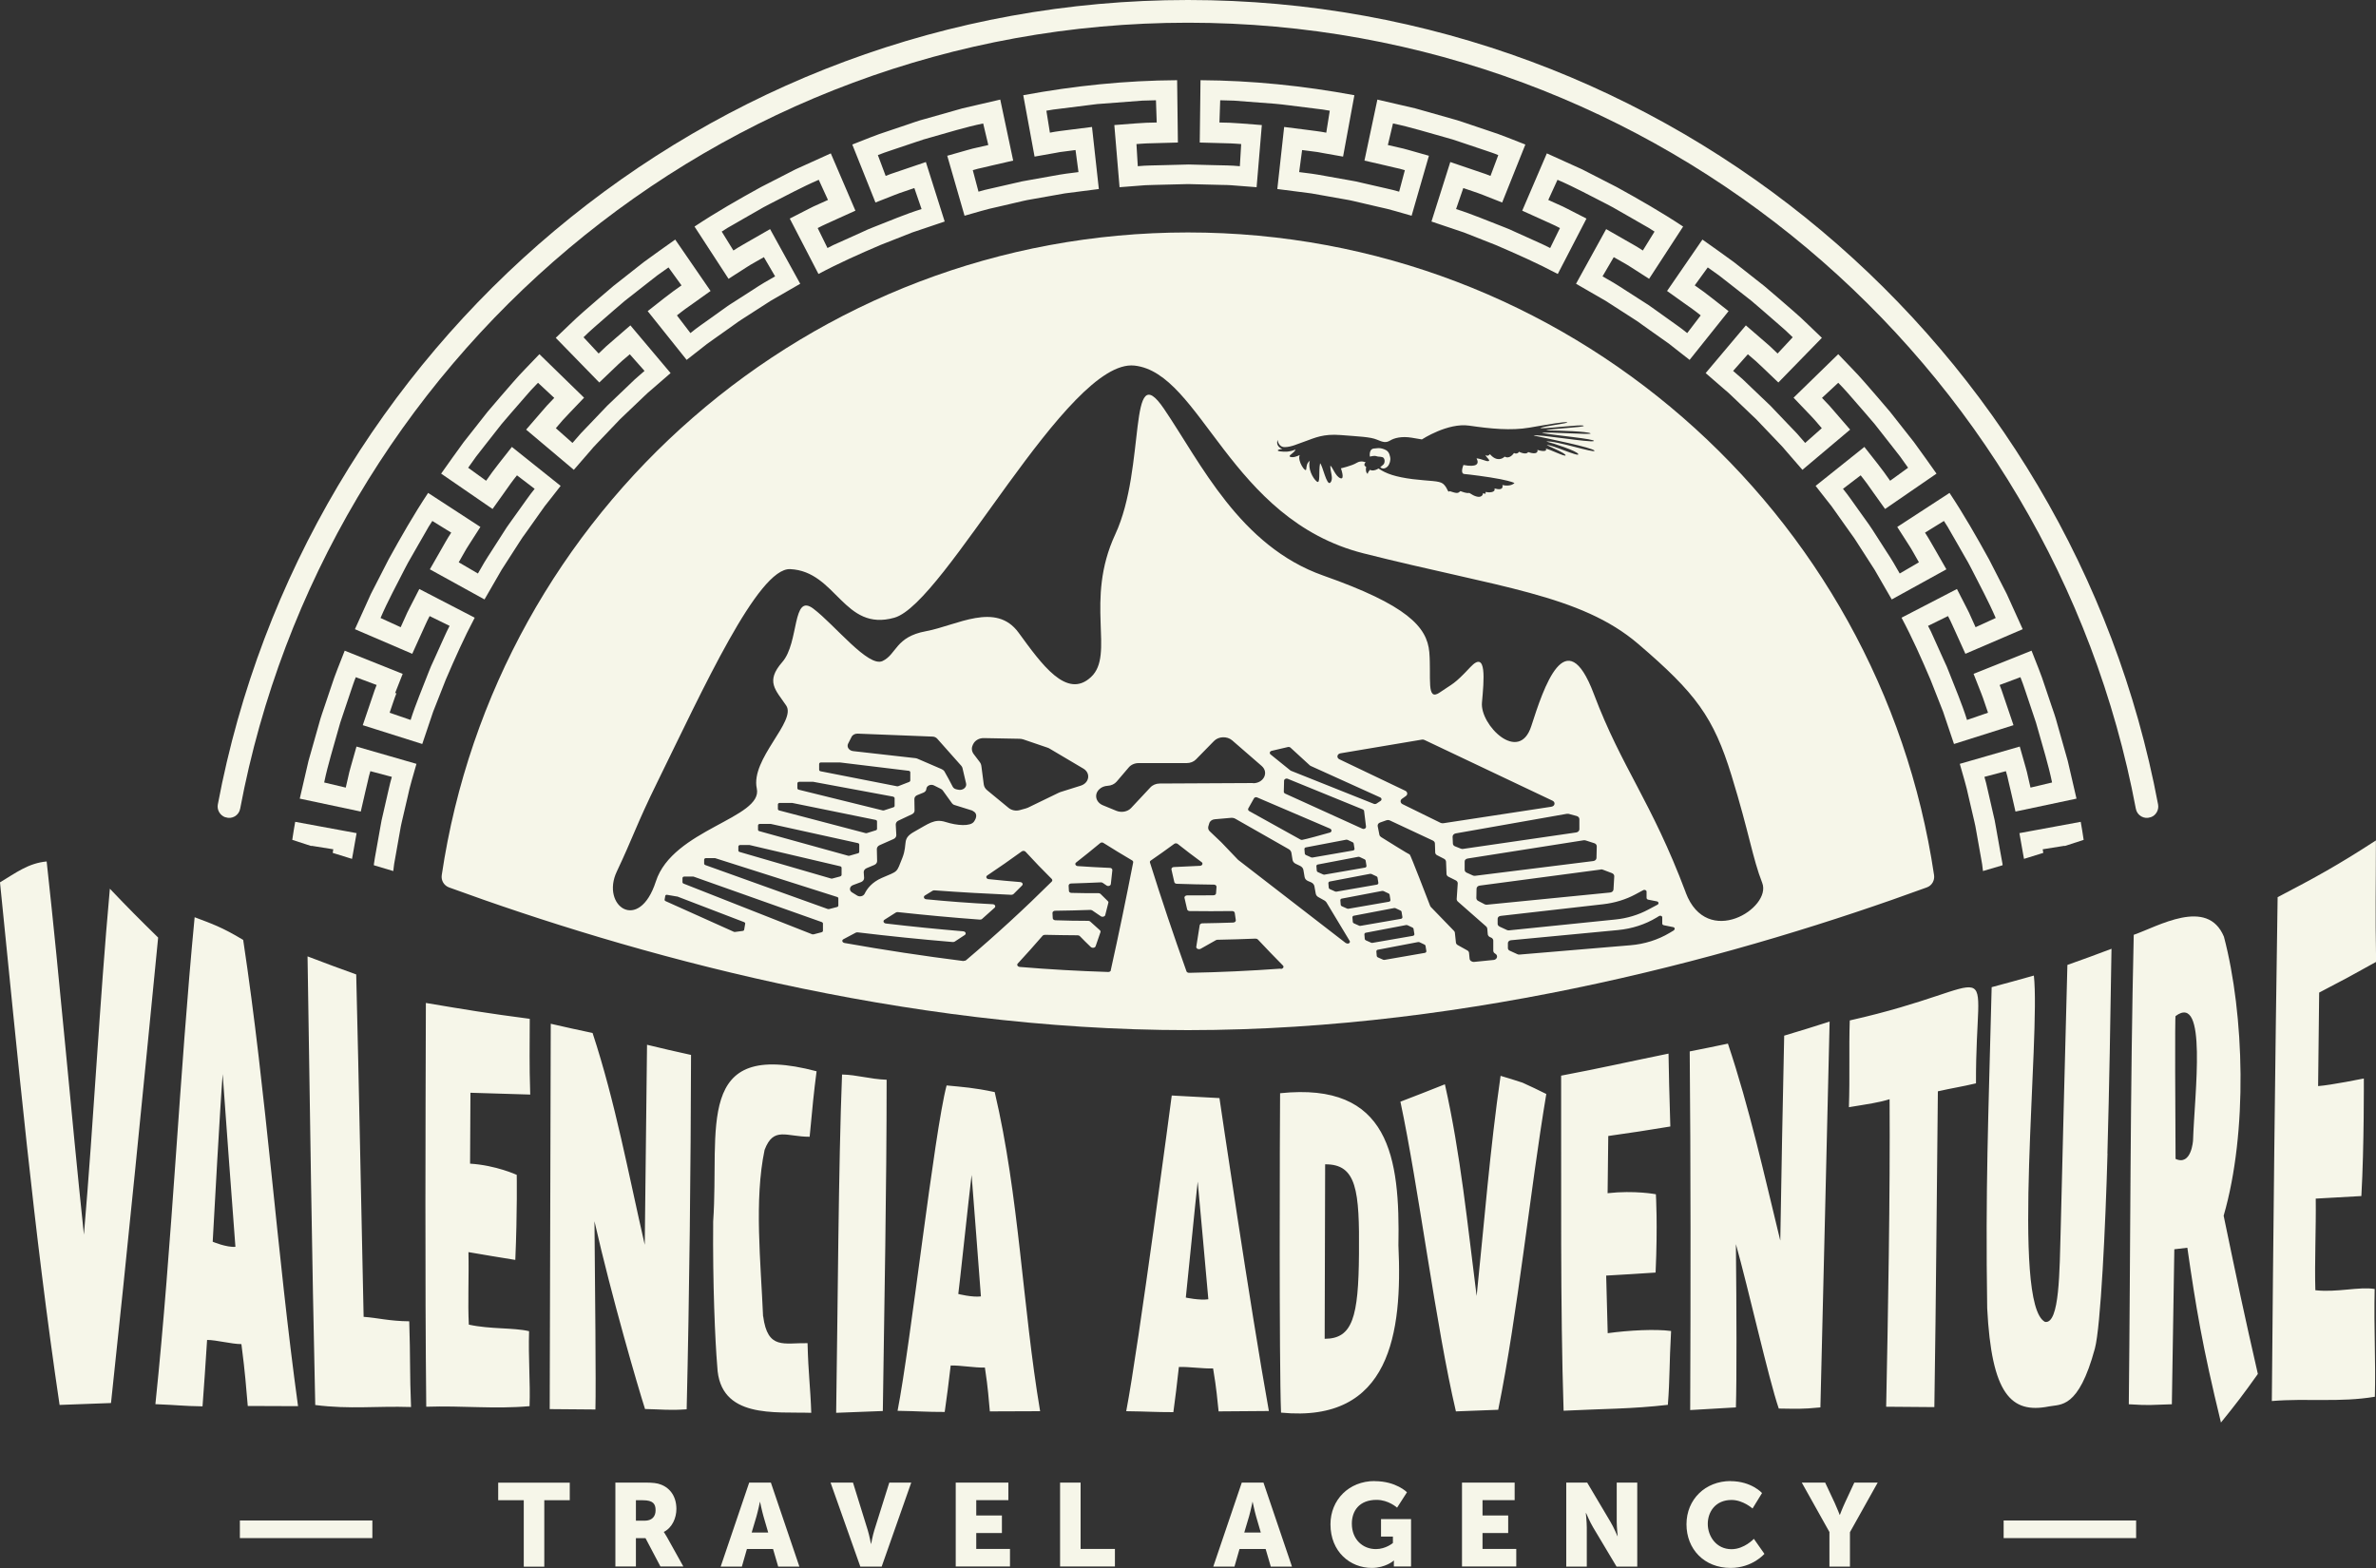
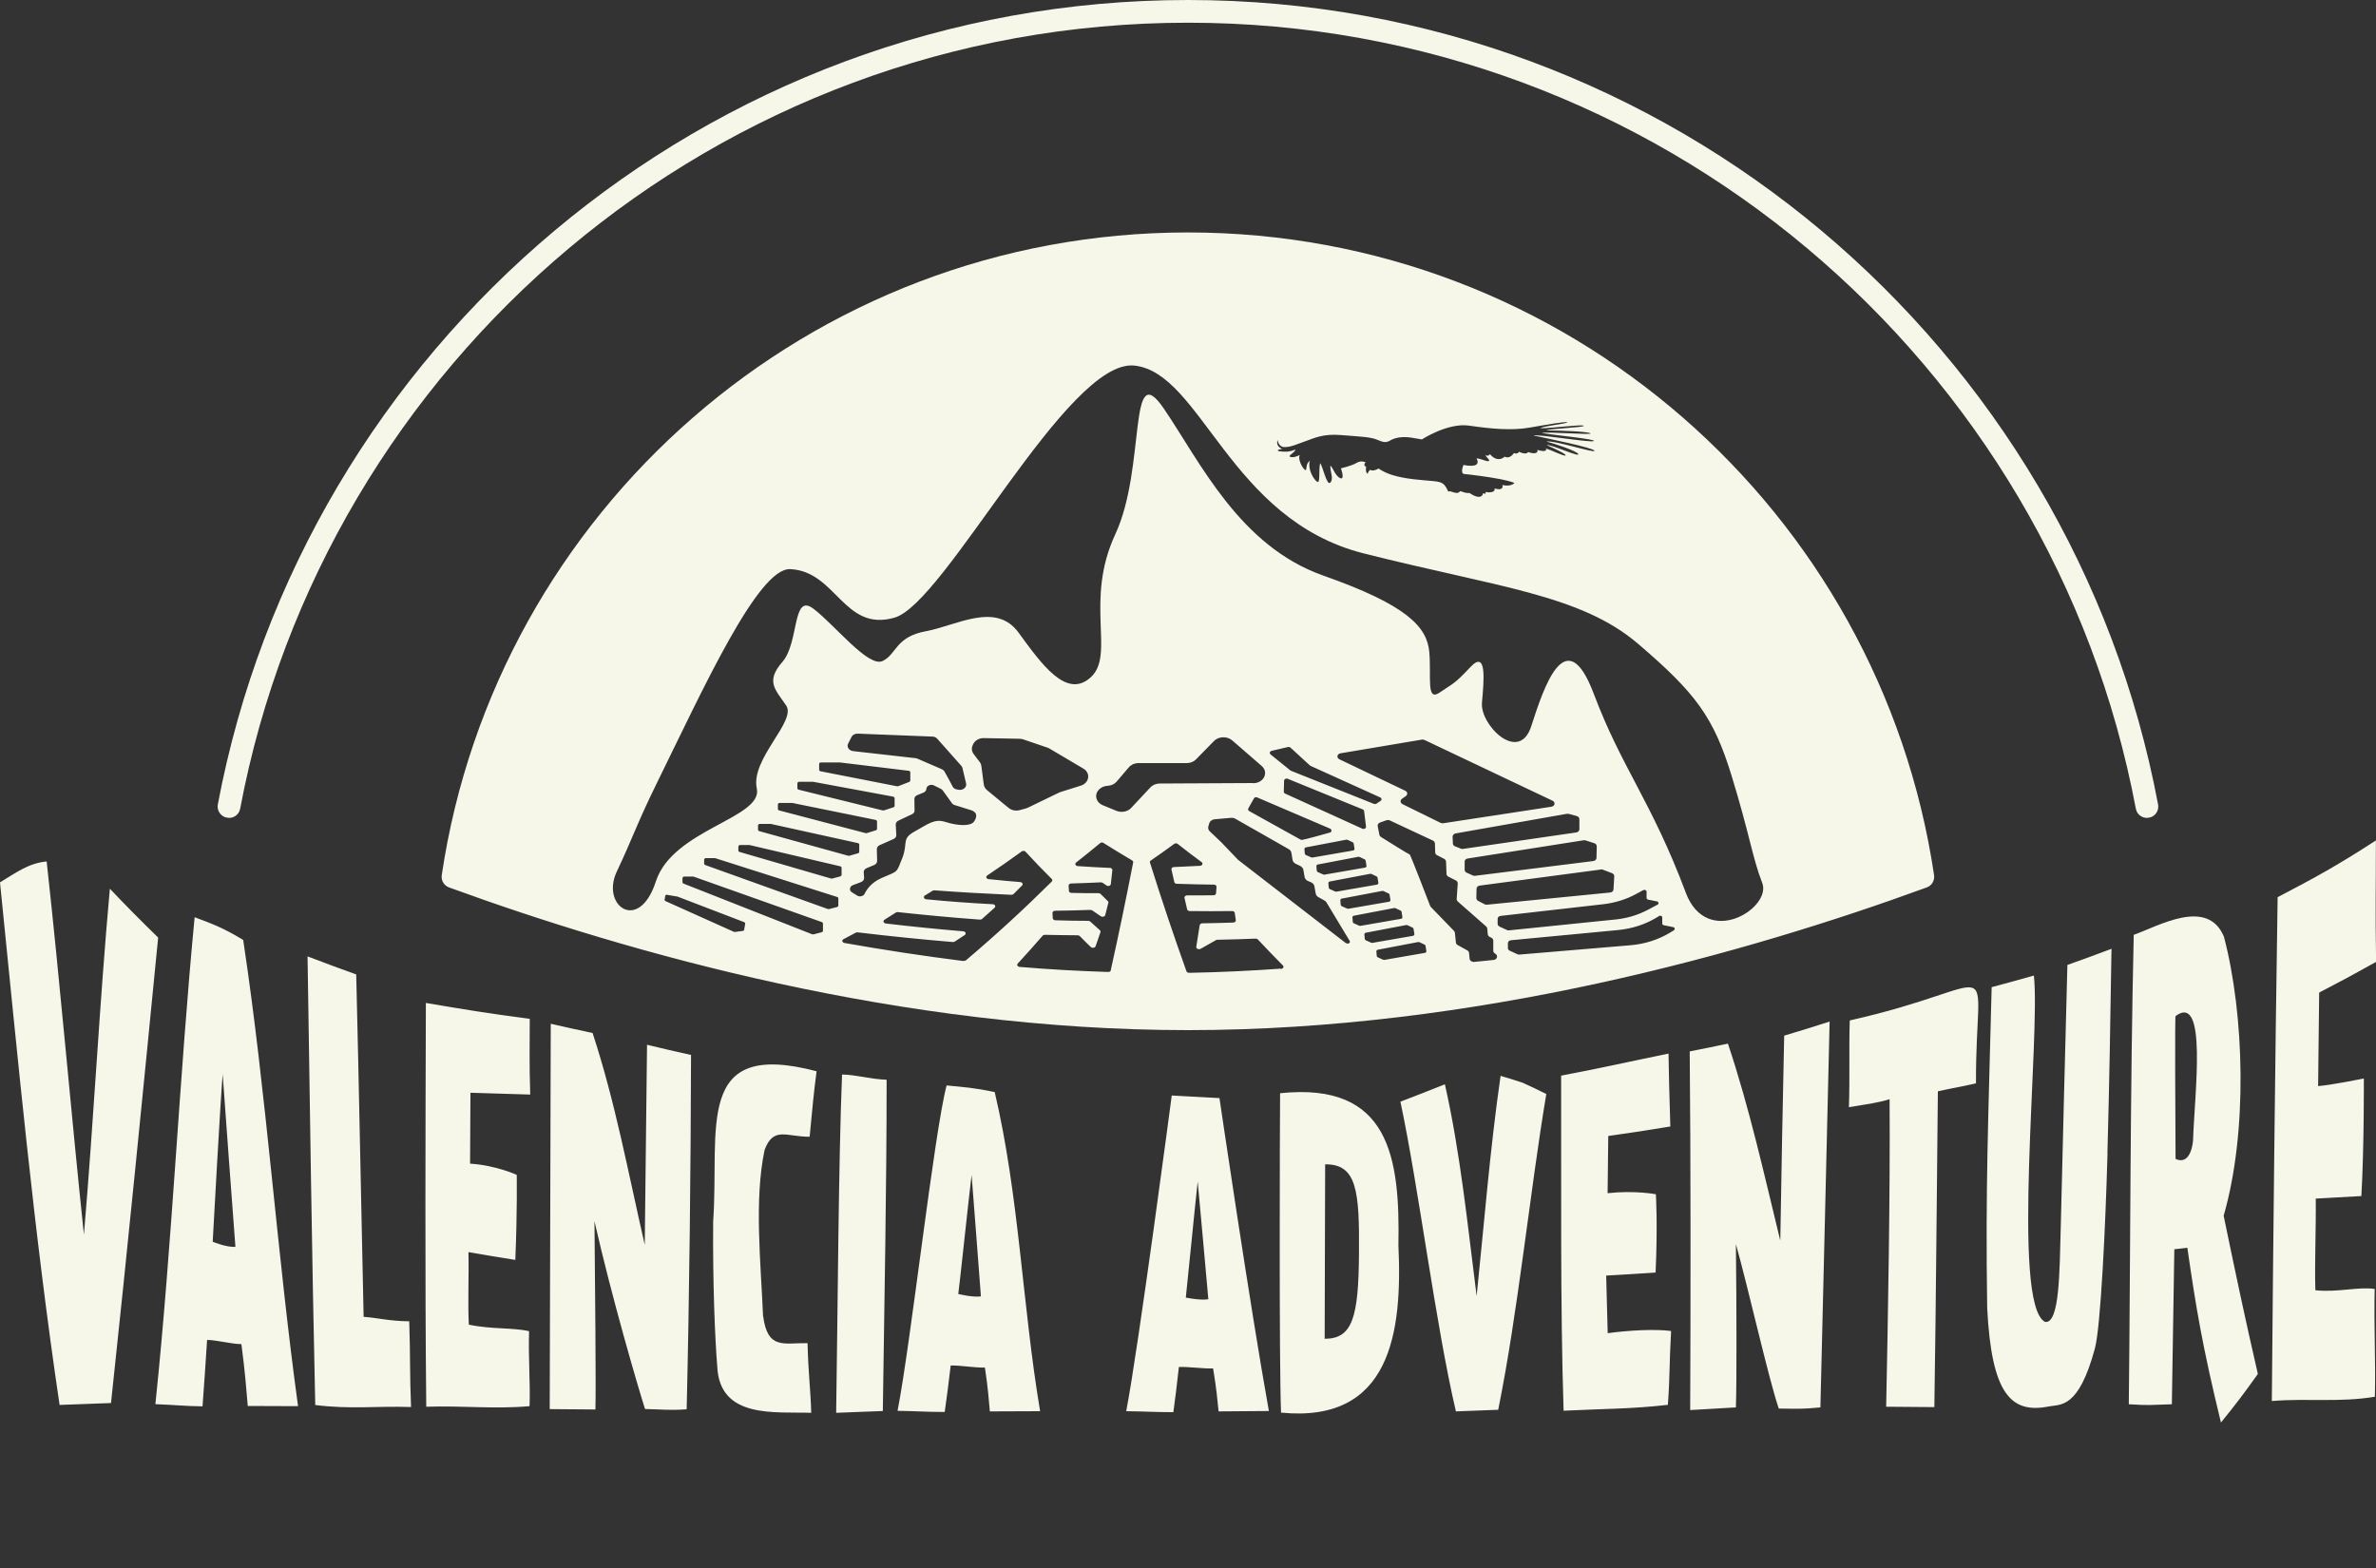
<svg xmlns="http://www.w3.org/2000/svg" id="Capa_2" viewBox="0 0 250 165">
  <rect x="0" y="0" width="250" height="165" fill="#333333" stroke="none" />
  <defs>
    <style>
      .cls-1 {
        fill: #f6f6e9;
      }
    </style>
  </defs>
  <g id="Capa_1-2" data-name="Capa_1">
    <g>
      <g>
-         <path class="cls-1" d="M144.81,48c.24.08.31.03.62.1.31.06.33.61.11.8-.22.18-.31.26-.31.26,0,0,.06.08.23.13.17.05.52-.06.69-.42.17-.36.19-.65.04-1.07-.15-.42-.51-.52-.78-.6-.27-.08-.51-.04-.88,0-.37.04-.45.52-.39.85,0,0,.43-.13.67-.05Z" />
-         <path class="cls-1" d="M125,24.46c-39.85,0-72.83,29.36-78.52,67.63-.08.56.23,1.09.76,1.29,18.94,6.92,47.53,15.02,77.75,15.02s58.82-8.1,77.75-15.02c.53-.19.84-.73.76-1.29-5.69-38.27-38.66-67.63-78.52-67.63ZM134.43,46.31s.08.76.77.74,1.24-.3,2.18-.63,1.83-.79,3.69-.64c1.86.15,3.12.19,3.8.48s.96.35,1.39.1c.42-.26,1.21-.48,2.28-.3l1.07.18s2.72-1.78,4.98-1.45,4.4.54,6.33.21c1.93-.33,3.76-.66,3.98-.56.22.1-2.57.4-2.83.62.86.05,4.32-.43,4.56-.26.24.17-3.66.31-3.93.49,1.4.01,4.35.11,4.65.31.29.2-4.65-.2-5.11-.04,1.23.24,5.72.64,5.46.85s-5.96-.76-6.34-.58c1.25.26,6.31,1.29,6.41,1.6s-4.17-1.11-5.07-.97c.68.16,3.32,1.02,3.37,1.34.05.31-2.84-1.04-3.33-.97.46.24,1.98.86,1.99,1.08,0,.22-1.69-.66-2.09-.7.18.23-.16.36-.88.13.07.17-.02.56-.97.23-.11.18-.42.22-.96-.03-.12.21-.36.22-.53.13-.06.07-.44.67-.98.38-.23.23-.85.56-1.55-.26-.16.21-.36.2-.47.08.03.23.59.59.32.65-.26.06-.63-.22-1.26-.29.31.6.03.96-1.38.7-.11.28-.3.92.1.95.4.03,2.52.29,3.78.54,1.26.25,1.49.41,1.49.41,0,0-.37.42-1.27.21,0,0,.23.66-.83.36.13.47-.63.43-.95.37.06.28-.02.18-.26.13,0,.25-.31.73-1.44-.03-.3.06-.7-.11-.93-.19-.29.25-.34.26-1.15,0-.19.24-.2-.38-.69-.78-.43-.33-1.37-.26-3.18-.48-1.81-.23-2.82-.58-3.6-1.12-.46.28-.79.22-.89.13-.1.11-.24.27-.25.43-.2-.09-.23-.52-.16-.71-.09-.1-.21-.13-.19-.28.02-.15.14-.21.14-.21,0,0-.46-.26-.96.05s-1.65.57-1.65.57c0,0,.45,1.24-.06,1.04s-.76-1.07-1.05-1.33c-.04.66.38,1.37,0,1.79-.38.42-.81-1.8-1.08-2.03-.18.83.07,2.27-.36,1.91s-.95-1.37-.72-2.19c-.31.29-.33.48-.38.91-.05.43-.97-.9-.68-1.5-.3.15-.71.3-1,.19-.3-.11.43-.39.56-.77-.69.28-1.13.25-1.59.2-.46-.05-.33-.21.19-.25-.52-.24-.6-.57-.5-.94ZM78.29,97.85c0,.06-.06.1-.13.11l-.83.11s-.07,0-.1-.01l-7.21-3.24c-.06-.03-.1-.09-.09-.15l.07-.4c.01-.07.09-.12.18-.11l1.05.18s.02,0,.04,0l7.04,2.7c.07.03.11.09.1.15l-.11.65ZM86.45,98.1l-.84.22s-.1,0-.14,0l-13.55-5.34c-.07-.03-.11-.08-.11-.15v-.43c0-.09.09-.16.19-.16h.92s.05,0,.07.01l13.48,4.78c.07.03.12.08.12.15v.76c0,.07-.05.13-.13.15ZM88.09,95.44l-.85.22s-.09,0-.13,0l-12.9-4.63c-.07-.03-.12-.08-.12-.15v-.42c0-.09.09-.16.19-.16h.92s.05,0,.07.01l12.82,4.08c.07.02.12.08.12.15v.75c0,.07-.05.13-.13.15ZM88.43,92.22l-.86.23s-.08,0-.12,0l-9.63-2.8c-.08-.02-.13-.08-.13-.15v-.42c0-.09.09-.16.19-.16h.93s.03,0,.05,0l9.55,2.24c.08.02.14.08.14.16v.74c0,.07-.05.13-.13.15ZM102.33,85.34s.08.03.12.05c.33.2.37.59.03,1.07-.38.53-1.78.42-2.98.04s-1.81.2-3.25.99c-1.44.79-.68,1.2-1.31,2.8-.64,1.6-.39,1.33-2.15,2.09-1.06.46-1.57,1.16-1.81,1.66-.13.27-.52.37-.79.2l-.55-.34c-.32-.2-.26-.62.11-.76l.85-.32c.2-.08.33-.25.32-.44l-.04-.59c-.01-.18.11-.35.3-.43l.81-.34c.19-.08.3-.24.3-.41l-.03-1.26c0-.17.11-.33.29-.41l1.47-.65c.18-.08.3-.25.29-.42l-.06-1.1c0-.17.1-.33.27-.41l1.44-.68c.17-.08.28-.23.27-.4l-.02-1.2c0-.18.12-.34.31-.41l.64-.26c.18-.07.3-.22.31-.39.02-.34.46-.54.8-.37l.74.37c.07.04.13.09.18.15l.98,1.36c.06.08.15.15.26.18l1.95.61ZM102.35,78.4l.05-.1c.19-.39.63-.64,1.11-.63l3.76.07c.14,0,.28.03.41.07l2.55.87c.08.03.16.06.23.11l3.53,2.09c.79.47.63,1.5-.26,1.79l-2.16.68c-.06.02-.12.04-.17.07l-3.24,1.57c-.07.03-.14.06-.22.08l-.65.18c-.41.11-.85.02-1.16-.23l-2.26-1.86c-.2-.16-.33-.38-.36-.62l-.25-1.92c-.02-.16-.08-.31-.18-.44l-.63-.83c-.21-.28-.25-.63-.1-.94ZM100.82,83.1c-.07-.02-.13-.03-.19-.04-.18-.04-.32-.14-.39-.28-.21-.4-.64-1.23-.86-1.59-.06-.11-.17-.19-.29-.25l-2.55-1.1c-.07-.03-.14-.05-.22-.06l-6.55-.74c-.44-.05-.71-.44-.53-.79l.36-.71c.11-.22.37-.35.65-.34l7.86.31c.2,0,.39.09.51.23l2.53,2.85c.06.07.1.15.12.23l.38,1.62c.1.41-.35.77-.83.66ZM95.62,81.11c.09.01.16.08.16.16v.86c0,.06-.04.12-.11.15l-1.16.45s-.08.02-.12.01l-8.05-1.58c-.09-.02-.15-.08-.15-.16v-.61c0-.09.09-.16.19-.16h1.95s.02,0,.03,0l7.26.88ZM93.98,83.84c.09.02.15.08.15.16v.8c0,.07-.05.13-.12.15l-1.01.33s-.08.01-.12,0l-8.84-2.18c-.08-.02-.14-.08-.14-.16v-.51c0-.09.09-.16.19-.16h1.44s.03,0,.04,0l8.41,1.56ZM92.13,86.28c.09.02.15.08.15.16v.78c0,.07-.05.13-.12.15l-.96.3s-.08.01-.12,0l-9.1-2.39c-.08-.02-.13-.08-.13-.15v-.48c0-.09.09-.16.19-.16h1.27s.03,0,.04,0l8.79,1.79ZM90.27,88.72c.08.02.14.08.14.16v.76c0,.07-.05.13-.13.15l-.91.26s-.08.01-.12,0l-9.36-2.59c-.08-.02-.13-.08-.13-.15v-.45c0-.09.09-.16.19-.16h1.1s.03,0,.05,0l9.17,2.02ZM101.38,101.13c-4.2-.53-8.36-1.16-12.52-1.9-.25-.05-.32-.29-.11-.4.51-.27.77-.4,1.28-.68.06-.03.14-.05.21-.04,3.33.4,6.66.74,10.01,1.02.08,0,.15-.01.21-.05.42-.27.63-.41,1.05-.69.19-.13.09-.37-.17-.39-2.72-.23-5.42-.5-8.13-.82-.25-.03-.34-.28-.14-.4.48-.3.71-.45,1.18-.75.06-.04.14-.06.22-.05,2.88.31,5.74.58,8.63.79.09,0,.18-.02.23-.07.53-.47.79-.7,1.32-1.18.15-.14.04-.36-.2-.37-2.33-.12-4.67-.29-6.99-.52-.25-.02-.34-.28-.14-.4.32-.2.49-.3.81-.5.06-.03.13-.05.2-.04,2.69.2,5.37.35,8.08.47.09,0,.17-.03.23-.08.36-.36.54-.54.9-.9.14-.14.03-.34-.19-.36-1.33-.11-2-.17-3.33-.31-.24-.02-.33-.27-.14-.39,1.48-1,2.21-1.5,3.63-2.53.12-.08.29-.07.39.03,1.07,1.16,1.62,1.73,2.76,2.87.08.08.08.2,0,.28-2.88,2.86-5.87,5.61-9.01,8.27-.06.05-.16.08-.26.07ZM116.89,102.1c-.03.11-.15.19-.3.18-3.1-.1-6.2-.27-9.29-.53-.22-.02-.34-.21-.22-.35,1.07-1.17,1.6-1.75,2.62-2.93.05-.06.15-.1.25-.1,1.37.03,2.06.04,3.44.05.09,0,.17.03.23.09.45.46.68.69,1.15,1.14.15.14.45.1.51-.08.21-.59.31-.89.51-1.48.02-.07,0-.15-.06-.2-.41-.36-.61-.54-1.01-.91-.05-.05-.13-.08-.21-.08-1.38,0-2.07-.02-3.46-.06-.15,0-.27-.1-.28-.21-.01-.23-.02-.34-.03-.56,0-.12.12-.23.27-.23,1.49-.02,2.23-.04,3.71-.09.07,0,.14.02.2.05.36.25.54.37.91.62.16.11.42.04.46-.12.13-.52.2-.78.33-1.3.02-.07,0-.13-.06-.18-.3-.3-.46-.45-.76-.75-.05-.05-.13-.08-.22-.08-1.14,0-1.71,0-2.84-.03-.15,0-.27-.1-.27-.21-.01-.22-.02-.33-.03-.55,0-.12.11-.23.26-.23,1.25-.04,1.88-.06,3.13-.12.07,0,.14.02.19.05.16.11.24.17.41.28.17.12.43.03.45-.15.07-.58.1-.87.16-1.46.01-.13-.1-.24-.26-.24-1.36-.06-2.04-.1-3.39-.19-.23-.02-.33-.25-.16-.38,1.03-.81,1.54-1.22,2.53-2.04.09-.08.24-.09.34-.02,1.19.75,1.79,1.11,3.02,1.84.08.05.13.13.11.22-.74,3.79-1.52,7.58-2.36,11.35ZM167.98,90.28c0,.17-.15.31-.35.33l-12.42,1.55c-.09.01-.17,0-.25-.04l-.64-.29c-.13-.06-.21-.17-.21-.3v-.85c-.02-.17.12-.31.32-.34l12.2-1.92c.07-.01.15,0,.22.02l.9.29c.16.05.26.18.26.33l-.03,1.21ZM168.43,91.49c.08-.01.16,0,.23.03l.95.36c.15.06.25.19.24.33l-.08,1.39c-.01.17-.16.3-.36.32l-12.95,1.28c-.09,0-.18,0-.26-.05l-.67-.35c-.12-.06-.19-.18-.19-.3l.02-.98c0-.17.15-.31.34-.33l12.74-1.69ZM166.18,87.26c0,.17-.14.31-.34.34l-11.9,1.73c-.08.01-.17,0-.24-.03l-.6-.24c-.14-.05-.23-.17-.23-.3l-.03-.71c0-.17.13-.31.32-.35l11.68-2.06c.07-.01.14,0,.21,0l.85.23c.17.05.28.18.28.33v1.04ZM163.25,84.89l-11.39,1.74c-.1.01-.19,0-.28-.04l-4.01-1.97c-.24-.12-.27-.41-.06-.56l.41-.29c.22-.15.19-.44-.06-.56l-6.93-3.31c-.33-.16-.25-.57.12-.63l8.56-1.44c.09-.02.19,0,.28.04l13.47,6.39c.33.16.25.58-.13.63ZM145.22,83.91c.17.08.19.27.04.37l-.42.28c-.08.05-.19.06-.28.03l-8.72-3.48s-.05-.02-.07-.04l-2.08-1.68c-.15-.12-.09-.33.11-.38l1.71-.4c.1-.02.2,0,.27.06l2.04,1.87s.04.03.07.05l7.33,3.32ZM144.88,93.09l-4.27.74s-.09,0-.13-.02l-.56-.25c-.06-.03-.1-.08-.11-.14l-.04-.49c0-.08.06-.16.15-.17l4.25-.81s.1,0,.14.02l.53.25c.05.03.09.07.1.12l.09.56c.01.09-.05.17-.16.19ZM145.44,93.75s.1,0,.14.02l.53.25c.05.03.09.07.1.12l.09.56c.01.09-.05.17-.16.19l-4.27.74s-.09,0-.13-.02l-.56-.25c-.06-.03-.1-.08-.11-.14l-.04-.49c0-.08.06-.16.15-.17l4.25-.81ZM141.8,88.38l.53.25c.05.03.09.07.1.12l.09.56c.01.09-.05.17-.16.19l-4.27.74s-.09,0-.13-.02l-.56-.25c-.06-.03-.1-.08-.11-.14l-.04-.49c0-.08.06-.16.15-.17l4.25-.81s.1,0,.14.02ZM135.22,83.51c-.09-.04-.14-.12-.14-.2l.03-1.16c0-.16.21-.27.38-.2l7.89,3.22c.08.03.14.1.15.18l.2,1.63c.02.18-.2.31-.39.22l-8.12-3.69ZM138.67,90.97l4.25-.81s.1,0,.14.02l.53.25c.05.03.09.07.1.12l.09.56c.01.09-.05.17-.16.19l-4.27.74s-.09,0-.13-.02l-.56-.25c-.06-.03-.1-.08-.11-.14l-.04-.49c0-.08.06-.16.15-.17ZM139.95,87.2c.21.09.19.35-.02.41-.88.25-2.47.69-2.91.77-.06.01-.13,0-.18-.03l-5.4-3c-.11-.06-.15-.19-.09-.29l.59-1.05c.06-.11.2-.15.33-.1l7.69,3.29ZM131.86,82.4l-9.83.05c-.39,0-.75.15-.99.41l-2.02,2.16c-.37.4-1.02.52-1.56.3l-1.41-.58c-.76-.31-.95-1.15-.39-1.68l.02-.02c.22-.21.53-.33.86-.35.38-.02.73-.18.95-.44l1.28-1.5c.24-.28.62-.45,1.03-.45h5.06c.38,0,.74-.14.98-.39l1.9-1.94c.48-.49,1.37-.52,1.9-.07l3.11,2.7c.78.68.22,1.82-.91,1.82ZM134.74,101.93c-3.2.23-6.4.38-9.61.44-.14,0-.26-.06-.29-.16-1.36-3.8-2.64-7.61-3.84-11.44-.03-.08,0-.17.09-.22,1-.69,1.49-1.04,2.46-1.75.1-.08.26-.07.36,0,.99.78,1.49,1.16,2.52,1.92.18.13.08.37-.16.39-1.11.06-1.66.08-2.76.13-.16,0-.28.13-.25.26.12.53.18.79.3,1.32.02.1.13.18.26.18,1.56.05,2.34.07,3.91.09.16,0,.28.11.27.24-.02.27-.03.4-.05.67,0,.12-.13.21-.27.21-1.11.01-1.66.02-2.77.01-.17,0-.31.13-.28.26.11.48.16.73.28,1.21.02.1.14.18.27.18,1.78.02,2.68.02,4.46,0,.14,0,.27.08.28.2.04.3.07.45.11.76.02.13-.11.24-.27.25-1.3.04-1.95.06-3.25.08-.14,0-.26.09-.28.2-.14.91-.21,1.36-.36,2.27-.03.19.25.32.46.21.65-.36.97-.54,1.61-.91.05-.03.11-.04.17-.04,1.59-.03,2.39-.06,3.99-.12.1,0,.19.03.25.09,1.04,1.1,1.56,1.65,2.64,2.74.14.14.02.34-.22.36ZM141.63,99.26l-11.31-8.74s-.05-.04-.07-.06l-1.75-1.83-1.21-1.15c-.15-.14-.2-.33-.15-.52l.1-.33c.07-.23.3-.4.58-.42l1.71-.15c.16-.01.31.02.44.09l5.62,3.2c.16.09.26.23.29.39l.12.74c.03.18.15.33.34.42l.46.22c.18.09.31.24.34.41l.13.76c.03.18.16.34.36.42l.31.13c.19.08.33.24.36.42l.14.77c.03.16.13.3.29.38l.61.34c.1.05.17.13.23.21l2.44,4.05c.12.19-.17.38-.36.23ZM143.01,97.41l-.56-.25c-.06-.03-.1-.08-.11-.14l-.04-.49c0-.08.06-.16.15-.17l4.25-.81s.1,0,.14.02l.53.25c.05.03.09.07.1.12l.09.56c.01.09-.05.17-.16.19l-4.27.74s-.09,0-.13-.02ZM144.27,99.2l-.56-.25c-.06-.03-.1-.08-.11-.14l-.04-.49c0-.08.06-.16.15-.17l4.25-.81s.1,0,.14.02l.53.25c.05.03.09.07.1.12l.09.56c.01.09-.05.17-.16.19l-4.27.74s-.09,0-.13-.02ZM149.93,100.27l-4.27.74s-.09,0-.13-.02l-.56-.25c-.06-.03-.1-.08-.11-.14l-.04-.49c0-.08.06-.16.15-.17l4.25-.81s.1,0,.14.02l.53.25c.05.03.09.07.1.12l.09.56c.01.09-.05.17-.16.19ZM157.11,101.02l-2,.2c-.24.02-.46-.13-.48-.33l-.06-.62c-.01-.11-.08-.21-.2-.27l-.99-.55c-.11-.06-.18-.16-.19-.27l-.11-1.03c0-.07-.04-.14-.1-.2l-2.42-2.5s-.06-.07-.08-.12c-.24-.62-2.08-5.41-2.15-5.41-.07,0-2.42-1.46-3.02-1.84-.09-.06-.15-.14-.17-.23l-.18-.91c-.03-.17.07-.33.26-.39l.65-.23c.12-.04.26-.04.38.02l4.51,2.11c.13.06.22.18.22.31l.03.94c0,.12.08.24.21.3l.72.37c.12.06.2.18.21.3l.05,1.29c0,.12.08.24.21.3l.76.38c.14.07.22.2.21.33l-.11,1.63c0,.1.04.2.12.27l2.98,2.62c.07.06.11.14.12.23l.05.59c.01.12.1.24.23.3l.12.05c.14.06.23.19.23.32v1.06c0,.12.07.24.2.31.34.19.22.63-.18.67ZM157.77,97.49c-.12-.05-.19-.16-.19-.27v-.54c0-.15.13-.28.31-.3l10.81-1.23c1.2-.14,2.36-.49,3.38-1.04l.82-.44c.15-.08.35.01.35.16v.65c0,.09.07.17.17.19l.91.18c.2.04.24.26.07.35l-.96.51c-1.06.57-2.25.93-3.49,1.05l-11.17,1.14c-.07,0-.15,0-.21-.03l-.8-.37ZM176.14,97.89l-.47.28c-1.22.73-2.65,1.18-4.14,1.3l-11.66.98c-.07,0-.14,0-.21-.04l-.81-.37c-.12-.05-.19-.16-.19-.27v-.53c0-.15.14-.28.32-.3l11.26-1.07c1.47-.14,2.87-.59,4.07-1.32l.26-.16c.14-.08.33,0,.33.14v.66c0,.08.07.15.16.17l.99.2c.18.04.22.23.07.32ZM177.37,93.91c-3.64-9.66-6.72-13.07-9.67-20.89-2.95-7.82-5.29-.61-6.58,3.39s-5.41-.13-5.19-2.48c.21-2.35.53-5.6-1.22-3.73-1.75,1.87-1.82,1.7-3.24,2.68-1.42.97-.86-1.59-1.08-4.25-.23-2.67-2.35-4.96-11.15-8.06s-12.91-11.87-16.76-17.54c-3.85-5.68-1.86,6.16-5.13,13.19-3.27,7.03,0,12.65-2.56,15.03-2.56,2.38-5.2-1.37-7.61-4.67-2.4-3.3-6.51-.76-9.74-.16-3.24.59-3.08,2.43-4.58,3.14s-5.03-3.81-7.28-5.51-1.47,3.57-3.27,5.62c-1.79,2.05-.71,2.92.41,4.57,1.12,1.65-3.77,5.63-3.09,8.74.67,3.11-8.85,4.29-10.62,9.77-1.77,5.48-5.82,2.57-4.11-1.04s2.08-4.97,4.24-9.36c4.84-9.85,10.63-22.61,14-22.46,4.87.22,5.63,6.63,10.97,5.11,5.34-1.51,18.2-27.28,25.25-26.53,7.05.76,10,16.19,24.11,19.76s22.82,4.33,28.89,9.52c6.07,5.19,7.94,7.71,9.83,13.86,1.89,6.15,2.2,8.66,3.23,11.3s-5.81,6.95-8.05,1.02Z" />
+         <path class="cls-1" d="M125,24.46c-39.85,0-72.83,29.36-78.52,67.63-.08.56.23,1.09.76,1.29,18.94,6.92,47.53,15.02,77.75,15.02s58.82-8.1,77.75-15.02c.53-.19.84-.73.76-1.29-5.69-38.27-38.66-67.63-78.52-67.63ZM134.43,46.31s.08.76.77.74,1.24-.3,2.18-.63,1.83-.79,3.69-.64c1.86.15,3.12.19,3.8.48s.96.35,1.39.1c.42-.26,1.21-.48,2.28-.3l1.07.18s2.72-1.78,4.98-1.45,4.4.54,6.33.21c1.93-.33,3.76-.66,3.98-.56.22.1-2.57.4-2.83.62.86.05,4.32-.43,4.56-.26.24.17-3.66.31-3.93.49,1.4.01,4.35.11,4.65.31.29.2-4.65-.2-5.11-.04,1.23.24,5.72.64,5.46.85s-5.96-.76-6.34-.58c1.25.26,6.31,1.29,6.41,1.6s-4.17-1.11-5.07-.97c.68.16,3.32,1.02,3.37,1.34.05.31-2.84-1.04-3.33-.97.46.24,1.98.86,1.99,1.08,0,.22-1.69-.66-2.09-.7.18.23-.16.36-.88.13.07.17-.02.56-.97.23-.11.18-.42.22-.96-.03-.12.21-.36.22-.53.13-.06.07-.44.67-.98.38-.23.23-.85.56-1.55-.26-.16.21-.36.2-.47.08.03.23.59.59.32.65-.26.06-.63-.22-1.26-.29.31.6.03.96-1.38.7-.11.28-.3.92.1.95.4.03,2.52.29,3.78.54,1.26.25,1.49.41,1.49.41,0,0-.37.42-1.27.21,0,0,.23.66-.83.36.13.47-.63.43-.95.37.06.28-.02.18-.26.13,0,.25-.31.73-1.44-.03-.3.06-.7-.11-.93-.19-.29.25-.34.26-1.15,0-.19.24-.2-.38-.69-.78-.43-.33-1.37-.26-3.18-.48-1.81-.23-2.82-.58-3.6-1.12-.46.28-.79.22-.89.13-.1.11-.24.27-.25.43-.2-.09-.23-.52-.16-.71-.09-.1-.21-.13-.19-.28.02-.15.14-.21.14-.21,0,0-.46-.26-.96.05s-1.65.57-1.65.57c0,0,.45,1.24-.06,1.04s-.76-1.07-1.05-1.33c-.04.66.38,1.37,0,1.79-.38.42-.81-1.8-1.08-2.03-.18.83.07,2.27-.36,1.91s-.95-1.37-.72-2.19c-.31.29-.33.48-.38.91-.05.43-.97-.9-.68-1.5-.3.15-.71.3-1,.19-.3-.11.43-.39.56-.77-.69.28-1.13.25-1.59.2-.46-.05-.33-.21.19-.25-.52-.24-.6-.57-.5-.94ZM78.29,97.85c0,.06-.06.1-.13.11l-.83.11s-.07,0-.1-.01l-7.21-3.24c-.06-.03-.1-.09-.09-.15l.07-.4c.01-.07.09-.12.18-.11l1.05.18s.02,0,.04,0l7.04,2.7c.07.03.11.09.1.15l-.11.65ZM86.45,98.1l-.84.22s-.1,0-.14,0l-13.55-5.34c-.07-.03-.11-.08-.11-.15v-.43c0-.09.09-.16.19-.16h.92s.05,0,.07.01l13.48,4.78c.07.03.12.08.12.15v.76c0,.07-.05.13-.13.15ZM88.09,95.44l-.85.22s-.09,0-.13,0l-12.9-4.63c-.07-.03-.12-.08-.12-.15v-.42c0-.09.09-.16.19-.16h.92s.05,0,.07.01l12.82,4.08c.07.02.12.08.12.15v.75c0,.07-.05.13-.13.15ZM88.43,92.22l-.86.23s-.08,0-.12,0l-9.63-2.8c-.08-.02-.13-.08-.13-.15v-.42c0-.09.09-.16.19-.16h.93s.03,0,.05,0l9.55,2.24c.08.02.14.08.14.16v.74c0,.07-.05.13-.13.15ZM102.33,85.34s.08.03.12.05c.33.2.37.59.03,1.07-.38.53-1.78.42-2.98.04s-1.81.2-3.25.99c-1.44.79-.68,1.2-1.31,2.8-.64,1.6-.39,1.33-2.15,2.09-1.06.46-1.57,1.16-1.81,1.66-.13.27-.52.37-.79.2l-.55-.34c-.32-.2-.26-.62.11-.76l.85-.32c.2-.08.33-.25.32-.44l-.04-.59c-.01-.18.11-.35.3-.43l.81-.34c.19-.08.3-.24.3-.41l-.03-1.26c0-.17.11-.33.29-.41l1.47-.65c.18-.08.3-.25.29-.42l-.06-1.1c0-.17.1-.33.27-.41l1.44-.68c.17-.08.28-.23.27-.4l-.02-1.2c0-.18.12-.34.31-.41l.64-.26c.18-.07.3-.22.31-.39.02-.34.46-.54.8-.37l.74.37c.07.04.13.09.18.15l.98,1.36c.06.08.15.15.26.18l1.95.61ZM102.35,78.4l.05-.1c.19-.39.63-.64,1.11-.63l3.76.07c.14,0,.28.03.41.07l2.55.87c.08.03.16.06.23.11l3.53,2.09c.79.47.63,1.5-.26,1.79l-2.16.68c-.06.02-.12.04-.17.07l-3.24,1.57c-.07.03-.14.06-.22.08l-.65.18c-.41.11-.85.02-1.16-.23l-2.26-1.86c-.2-.16-.33-.38-.36-.62l-.25-1.92c-.02-.16-.08-.31-.18-.44l-.63-.83c-.21-.28-.25-.63-.1-.94ZM100.82,83.1c-.07-.02-.13-.03-.19-.04-.18-.04-.32-.14-.39-.28-.21-.4-.64-1.23-.86-1.59-.06-.11-.17-.19-.29-.25l-2.55-1.1c-.07-.03-.14-.05-.22-.06l-6.55-.74c-.44-.05-.71-.44-.53-.79l.36-.71c.11-.22.37-.35.65-.34l7.86.31c.2,0,.39.09.51.23l2.53,2.85c.06.07.1.15.12.23l.38,1.62c.1.41-.35.77-.83.66ZM95.62,81.11c.09.01.16.08.16.16v.86c0,.06-.04.12-.11.15l-1.16.45s-.08.02-.12.01l-8.05-1.58c-.09-.02-.15-.08-.15-.16v-.61c0-.09.09-.16.19-.16h1.95s.02,0,.03,0l7.26.88ZM93.98,83.84c.09.02.15.08.15.16v.8c0,.07-.05.13-.12.15l-1.01.33s-.08.01-.12,0l-8.84-2.18c-.08-.02-.14-.08-.14-.16v-.51c0-.09.09-.16.19-.16h1.44s.03,0,.04,0l8.41,1.56ZM92.13,86.28c.09.02.15.08.15.16v.78c0,.07-.05.13-.12.15l-.96.3s-.08.01-.12,0l-9.1-2.39c-.08-.02-.13-.08-.13-.15v-.48c0-.09.09-.16.19-.16h1.27s.03,0,.04,0l8.79,1.79ZM90.27,88.72c.08.02.14.08.14.16v.76c0,.07-.05.13-.13.15l-.91.26s-.08.01-.12,0l-9.36-2.59c-.08-.02-.13-.08-.13-.15v-.45c0-.09.09-.16.19-.16h1.1s.03,0,.05,0l9.17,2.02ZM101.38,101.13c-4.2-.53-8.36-1.16-12.52-1.9-.25-.05-.32-.29-.11-.4.51-.27.77-.4,1.28-.68.06-.03.14-.05.21-.04,3.33.4,6.66.74,10.01,1.02.08,0,.15-.01.21-.05.42-.27.63-.41,1.05-.69.19-.13.09-.37-.17-.39-2.72-.23-5.42-.5-8.13-.82-.25-.03-.34-.28-.14-.4.48-.3.71-.45,1.18-.75.06-.04.14-.06.22-.05,2.88.31,5.74.58,8.63.79.09,0,.18-.02.23-.07.53-.47.79-.7,1.32-1.18.15-.14.04-.36-.2-.37-2.33-.12-4.67-.29-6.99-.52-.25-.02-.34-.28-.14-.4.32-.2.49-.3.81-.5.06-.03.13-.05.2-.04,2.69.2,5.37.35,8.08.47.09,0,.17-.03.23-.08.36-.36.54-.54.9-.9.14-.14.03-.34-.19-.36-1.33-.11-2-.17-3.33-.31-.24-.02-.33-.27-.14-.39,1.48-1,2.21-1.5,3.63-2.53.12-.08.29-.07.39.03,1.07,1.16,1.62,1.73,2.76,2.87.08.08.08.2,0,.28-2.88,2.86-5.87,5.61-9.01,8.27-.06.05-.16.08-.26.07ZM116.89,102.1c-.03.11-.15.19-.3.18-3.1-.1-6.2-.27-9.29-.53-.22-.02-.34-.21-.22-.35,1.07-1.17,1.6-1.75,2.62-2.93.05-.06.15-.1.25-.1,1.37.03,2.06.04,3.44.05.09,0,.17.03.23.09.45.46.68.69,1.15,1.14.15.14.45.1.51-.08.21-.59.31-.89.51-1.48.02-.07,0-.15-.06-.2-.41-.36-.61-.54-1.01-.91-.05-.05-.13-.08-.21-.08-1.38,0-2.07-.02-3.46-.06-.15,0-.27-.1-.28-.21-.01-.23-.02-.34-.03-.56,0-.12.12-.23.27-.23,1.49-.02,2.23-.04,3.71-.09.07,0,.14.02.2.05.36.25.54.37.91.62.16.11.42.04.46-.12.13-.52.2-.78.33-1.3.02-.07,0-.13-.06-.18-.3-.3-.46-.45-.76-.75-.05-.05-.13-.08-.22-.08-1.14,0-1.71,0-2.84-.03-.15,0-.27-.1-.27-.21-.01-.22-.02-.33-.03-.55,0-.12.11-.23.26-.23,1.25-.04,1.88-.06,3.13-.12.07,0,.14.02.19.05.16.11.24.17.41.28.17.12.43.03.45-.15.07-.58.1-.87.16-1.46.01-.13-.1-.24-.26-.24-1.36-.06-2.04-.1-3.39-.19-.23-.02-.33-.25-.16-.38,1.03-.81,1.54-1.22,2.53-2.04.09-.08.24-.09.34-.02,1.19.75,1.79,1.11,3.02,1.84.08.05.13.13.11.22-.74,3.79-1.52,7.58-2.36,11.35ZM167.98,90.28c0,.17-.15.31-.35.33l-12.42,1.55c-.09.01-.17,0-.25-.04l-.64-.29c-.13-.06-.21-.17-.21-.3v-.85c-.02-.17.12-.31.32-.34l12.2-1.92c.07-.01.15,0,.22.02l.9.29c.16.05.26.18.26.33l-.03,1.21ZM168.43,91.49c.08-.01.16,0,.23.03l.95.36c.15.06.25.19.24.33l-.08,1.39c-.01.17-.16.3-.36.32l-12.95,1.28c-.09,0-.18,0-.26-.05l-.67-.35c-.12-.06-.19-.18-.19-.3l.02-.98c0-.17.15-.31.34-.33l12.74-1.69ZM166.18,87.26c0,.17-.14.31-.34.34l-11.9,1.73c-.08.01-.17,0-.24-.03l-.6-.24c-.14-.05-.23-.17-.23-.3l-.03-.71c0-.17.13-.31.32-.35l11.68-2.06c.07-.01.14,0,.21,0l.85.23c.17.05.28.18.28.33v1.04ZM163.25,84.89l-11.39,1.74c-.1.01-.19,0-.28-.04l-4.01-1.97c-.24-.12-.27-.41-.06-.56l.41-.29c.22-.15.19-.44-.06-.56l-6.93-3.31c-.33-.16-.25-.57.12-.63l8.56-1.44c.09-.02.19,0,.28.04l13.47,6.39c.33.16.25.58-.13.63ZM145.22,83.91c.17.08.19.27.04.37l-.42.28c-.08.05-.19.06-.28.03l-8.72-3.48s-.05-.02-.07-.04l-2.08-1.68c-.15-.12-.09-.33.11-.38l1.71-.4c.1-.02.2,0,.27.06l2.04,1.87s.04.03.07.05l7.33,3.32ZM144.88,93.09l-4.27.74s-.09,0-.13-.02l-.56-.25c-.06-.03-.1-.08-.11-.14l-.04-.49c0-.08.06-.16.15-.17l4.25-.81s.1,0,.14.02l.53.25c.05.03.09.07.1.12l.09.56c.01.09-.05.17-.16.19ZM145.44,93.75s.1,0,.14.02l.53.25c.05.03.09.07.1.12l.09.56c.01.09-.05.17-.16.19l-4.27.74s-.09,0-.13-.02l-.56-.25c-.06-.03-.1-.08-.11-.14l-.04-.49c0-.08.06-.16.15-.17ZM141.8,88.38l.53.25c.05.03.09.07.1.12l.09.56c.01.09-.05.17-.16.19l-4.27.74s-.09,0-.13-.02l-.56-.25c-.06-.03-.1-.08-.11-.14l-.04-.49c0-.08.06-.16.15-.17l4.25-.81s.1,0,.14.02ZM135.22,83.51c-.09-.04-.14-.12-.14-.2l.03-1.16c0-.16.21-.27.38-.2l7.89,3.22c.08.03.14.1.15.18l.2,1.63c.02.18-.2.31-.39.22l-8.12-3.69ZM138.67,90.97l4.25-.81s.1,0,.14.02l.53.25c.05.03.09.07.1.12l.09.56c.01.09-.05.17-.16.19l-4.27.74s-.09,0-.13-.02l-.56-.25c-.06-.03-.1-.08-.11-.14l-.04-.49c0-.08.06-.16.15-.17ZM139.95,87.2c.21.09.19.35-.02.41-.88.25-2.47.69-2.91.77-.06.01-.13,0-.18-.03l-5.4-3c-.11-.06-.15-.19-.09-.29l.59-1.05c.06-.11.2-.15.33-.1l7.69,3.29ZM131.86,82.4l-9.83.05c-.39,0-.75.15-.99.41l-2.02,2.16c-.37.4-1.02.52-1.56.3l-1.41-.58c-.76-.31-.95-1.15-.39-1.68l.02-.02c.22-.21.53-.33.86-.35.38-.02.73-.18.95-.44l1.28-1.5c.24-.28.62-.45,1.03-.45h5.06c.38,0,.74-.14.98-.39l1.9-1.94c.48-.49,1.37-.52,1.9-.07l3.11,2.7c.78.68.22,1.82-.91,1.82ZM134.74,101.93c-3.2.23-6.4.38-9.61.44-.14,0-.26-.06-.29-.16-1.36-3.8-2.64-7.61-3.84-11.44-.03-.08,0-.17.09-.22,1-.69,1.49-1.04,2.46-1.75.1-.08.26-.07.36,0,.99.78,1.49,1.16,2.52,1.92.18.13.08.37-.16.39-1.11.06-1.66.08-2.76.13-.16,0-.28.13-.25.26.12.53.18.79.3,1.32.02.1.13.18.26.18,1.56.05,2.34.07,3.91.09.16,0,.28.11.27.24-.02.27-.03.4-.05.67,0,.12-.13.21-.27.21-1.11.01-1.66.02-2.77.01-.17,0-.31.13-.28.26.11.48.16.73.28,1.21.02.1.14.18.27.18,1.78.02,2.68.02,4.46,0,.14,0,.27.08.28.2.04.3.07.45.11.76.02.13-.11.24-.27.25-1.3.04-1.95.06-3.25.08-.14,0-.26.09-.28.2-.14.91-.21,1.36-.36,2.27-.03.19.25.32.46.21.65-.36.97-.54,1.61-.91.05-.03.11-.04.17-.04,1.59-.03,2.39-.06,3.99-.12.1,0,.19.03.25.09,1.04,1.1,1.56,1.65,2.64,2.74.14.14.02.34-.22.36ZM141.63,99.26l-11.31-8.74s-.05-.04-.07-.06l-1.75-1.83-1.21-1.15c-.15-.14-.2-.33-.15-.52l.1-.33c.07-.23.3-.4.58-.42l1.71-.15c.16-.01.31.02.44.09l5.62,3.2c.16.09.26.23.29.39l.12.74c.03.18.15.33.34.42l.46.22c.18.09.31.24.34.41l.13.76c.03.18.16.34.36.42l.31.13c.19.08.33.24.36.42l.14.77c.03.16.13.3.29.38l.61.34c.1.05.17.13.23.21l2.44,4.05c.12.19-.17.38-.36.23ZM143.01,97.41l-.56-.25c-.06-.03-.1-.08-.11-.14l-.04-.49c0-.08.06-.16.15-.17l4.25-.81s.1,0,.14.02l.53.25c.05.03.09.07.1.12l.09.56c.01.09-.05.17-.16.19l-4.27.74s-.09,0-.13-.02ZM144.27,99.2l-.56-.25c-.06-.03-.1-.08-.11-.14l-.04-.49c0-.08.06-.16.15-.17l4.25-.81s.1,0,.14.02l.53.25c.05.03.09.07.1.12l.09.56c.01.09-.05.17-.16.19l-4.27.74s-.09,0-.13-.02ZM149.93,100.27l-4.27.74s-.09,0-.13-.02l-.56-.25c-.06-.03-.1-.08-.11-.14l-.04-.49c0-.08.06-.16.15-.17l4.25-.81s.1,0,.14.02l.53.25c.05.03.09.07.1.12l.09.56c.01.09-.05.17-.16.19ZM157.11,101.02l-2,.2c-.24.02-.46-.13-.48-.33l-.06-.62c-.01-.11-.08-.21-.2-.27l-.99-.55c-.11-.06-.18-.16-.19-.27l-.11-1.03c0-.07-.04-.14-.1-.2l-2.42-2.5s-.06-.07-.08-.12c-.24-.62-2.08-5.41-2.15-5.41-.07,0-2.42-1.46-3.02-1.84-.09-.06-.15-.14-.17-.23l-.18-.91c-.03-.17.07-.33.26-.39l.65-.23c.12-.04.26-.04.38.02l4.51,2.11c.13.06.22.18.22.31l.03.94c0,.12.08.24.21.3l.72.37c.12.06.2.18.21.3l.05,1.29c0,.12.08.24.21.3l.76.38c.14.07.22.2.21.33l-.11,1.63c0,.1.04.2.12.27l2.98,2.62c.07.06.11.14.12.23l.05.59c.01.12.1.24.23.3l.12.05c.14.06.23.19.23.32v1.06c0,.12.07.24.2.31.34.19.22.63-.18.67ZM157.77,97.49c-.12-.05-.19-.16-.19-.27v-.54c0-.15.13-.28.31-.3l10.81-1.23c1.2-.14,2.36-.49,3.38-1.04l.82-.44c.15-.08.35.01.35.16v.65c0,.09.07.17.17.19l.91.18c.2.04.24.26.07.35l-.96.51c-1.06.57-2.25.93-3.49,1.05l-11.17,1.14c-.07,0-.15,0-.21-.03l-.8-.37ZM176.14,97.89l-.47.28c-1.22.73-2.65,1.18-4.14,1.3l-11.66.98c-.07,0-.14,0-.21-.04l-.81-.37c-.12-.05-.19-.16-.19-.27v-.53c0-.15.14-.28.32-.3l11.26-1.07c1.47-.14,2.87-.59,4.07-1.32l.26-.16c.14-.08.33,0,.33.14v.66c0,.08.07.15.16.17l.99.2c.18.04.22.23.07.32ZM177.37,93.91c-3.64-9.66-6.72-13.07-9.67-20.89-2.95-7.82-5.29-.61-6.58,3.39s-5.41-.13-5.19-2.48c.21-2.35.53-5.6-1.22-3.73-1.75,1.87-1.82,1.7-3.24,2.68-1.42.97-.86-1.59-1.08-4.25-.23-2.67-2.35-4.96-11.15-8.06s-12.91-11.87-16.76-17.54c-3.85-5.68-1.86,6.16-5.13,13.19-3.27,7.03,0,12.65-2.56,15.03-2.56,2.38-5.2-1.37-7.61-4.67-2.4-3.3-6.51-.76-9.74-.16-3.24.59-3.08,2.43-4.58,3.14s-5.03-3.81-7.28-5.51-1.47,3.57-3.27,5.62c-1.79,2.05-.71,2.92.41,4.57,1.12,1.65-3.77,5.63-3.09,8.74.67,3.11-8.85,4.29-10.62,9.77-1.77,5.48-5.82,2.57-4.11-1.04s2.08-4.97,4.24-9.36c4.84-9.85,10.63-22.61,14-22.46,4.87.22,5.63,6.63,10.97,5.11,5.34-1.51,18.2-27.28,25.25-26.53,7.05.76,10,16.19,24.11,19.76s22.82,4.33,28.89,9.52c6.07,5.19,7.94,7.71,9.83,13.86,1.89,6.15,2.2,8.66,3.23,11.3s-5.81,6.95-8.05,1.02Z" />
      </g>
      <path class="cls-1" d="M23.73,86c.68.24,1.41-.19,1.54-.9C34.12,38.09,75.45,2.39,125,2.39s90.89,35.69,99.73,82.71c.13.71.86,1.14,1.54.9,0,0,.02,0,.02,0,.56-.19.89-.77.78-1.35C218.02,36.53,175.71,0,125,0S31.98,36.53,22.92,84.65c-.11.58.23,1.15.78,1.35,0,0,.02,0,.02,0Z" />
-       <path class="cls-1" d="M218.93,86.47c.12.63.21,1.27.31,1.91-.66.22-1.33.43-2,.65v-.03s-2.31.37-2.31.37c.03.12.04.25.06.38-.67.21-1.35.42-2.03.63v-.02s-.1-.54-.1-.54l-.38-2.15,6.46-1.19ZM41.57,72.94l.8-2.03-6.1-2.44c-.49,1.27-1.02,2.52-1.43,3.81l-.65,1.93c-.21.64-.45,1.28-.62,1.94l-1.11,3.92-.92,3.97,6.42,1.36.49-2.13.25-1.06.12-.53.15-.53,2.26.6c-.13.43-.23.87-.33,1.3l-.3,1.31-.3,1.31-.15.65c-.05.22-.08.44-.12.66l-.47,2.64c-.07.44-.17.88-.22,1.32v.11c.66.2,1.35.41,2.04.61l.09-.73.63-3.55c.09-.59.25-1.17.38-1.76l.41-1.76c.24-1.18.61-2.32.93-3.48l-6.31-1.82-.61,2.15c-.11.36-.19.72-.27,1.08l-.25,1.09-2.27-.54c.39-1.89.98-3.73,1.49-5.59l.2-.7.23-.69.46-1.37.46-1.37c.16-.46.3-.92.49-1.36l2.19.82c-.07.17-.14.35-.2.52l-.18.53-.36,1.06-.72,2.12,6.26,1.98,1.15-3.41,1.32-3.35c.95-2.21,1.92-4.4,3.05-6.53l-5.83-3.02-1.02,1.99c-.18.33-.33.67-.48,1.01l-.46,1.02-2.12-.97c.76-1.78,1.69-3.47,2.56-5.19.21-.43.46-.85.7-1.27l.72-1.26.72-1.25.36-.63.39-.61,1.99,1.23c-.42.62-.77,1.28-1.14,1.92l-1.11,1.94,5.75,3.17,1.8-3.12,1.95-3.03c.16-.26.33-.5.51-.74l.52-.73,1.04-1.47c.18-.24.34-.49.52-.73l.56-.71,1.11-1.42-5.13-4.1c-.91,1.18-1.87,2.32-2.71,3.56l-1.89-1.37.84-1.18.89-1.14,1.79-2.28c.62-.74,1.26-1.46,1.89-2.19l.95-1.09c.31-.37.66-.7.99-1.06l1.71,1.59-.77.81-.73.84-1.46,1.69,5.02,4.23,1.18-1.36.59-.68.29-.34.31-.33,2.49-2.61,2.61-2.49.33-.31.34-.29.68-.59,1.36-1.18-4.23-5.02-1.69,1.46-.84.73-.81.77-1.59-1.71c.35-.33.69-.68,1.06-.99l1.09-.95c.73-.63,1.45-1.27,2.19-1.89l2.28-1.79,1.14-.89,1.18-.84,1.37,1.89c-1.23.84-2.38,1.79-3.56,2.71l4.1,5.13,1.42-1.11.71-.56c.24-.18.49-.35.73-.52l1.47-1.04.73-.52c.24-.18.49-.35.74-.51l3.03-1.95,3.12-1.8-3.17-5.75-1.94,1.11c-.64.38-1.3.73-1.92,1.14l-1.23-1.99.61-.39.63-.36,1.25-.72,1.26-.72c.42-.24.83-.49,1.27-.7,1.72-.87,3.42-1.8,5.19-2.56l.97,2.12-1.02.46c-.34.15-.68.3-1.01.48l-1.99,1.02,3.02,5.83c2.12-1.13,4.32-2.11,6.52-3.05l3.35-1.32,3.41-1.15-1.98-6.26-2.12.72-1.06.36-.53.18c-.18.06-.35.14-.52.2l-.82-2.19c.45-.19.91-.33,1.36-.49l1.37-.46,1.37-.46.69-.23.7-.2c1.86-.52,3.7-1.1,5.59-1.49l.54,2.27-1.09.25c-.36.08-.73.16-1.08.27l-2.15.61,1.82,6.31c1.16-.32,2.3-.69,3.48-.93l1.76-.41c.59-.13,1.17-.29,1.76-.38l3.55-.63,3.58-.46-.72-6.53-2.22.28c-.74.1-1.48.17-2.21.32l-.37-2.31.71-.12.72-.09,1.44-.18,1.44-.18c.48-.05.96-.14,1.44-.16l2.89-.22,1.44-.11,1.45-.04.08,2.34c-1.49,0-2.98.17-4.46.27l.55,6.54,1.8-.14.9-.07c.3-.02.6-.02.9-.03l3.61-.09,3.61.09c.3.01.6,0,.9.03l.9.07,1.8.14.55-6.54c-1.49-.1-2.97-.27-4.46-.27l.08-2.34,1.45.04,1.44.11,2.89.22c.48.03.96.11,1.44.16l1.44.18,1.44.18.72.09.71.12-.37,2.31c-.73-.15-1.47-.21-2.21-.32l-2.22-.28-.72,6.53,3.58.46,3.55.63c.59.09,1.17.25,1.76.38l1.76.41c1.18.24,2.32.61,3.48.93l1.82-6.31-2.15-.61c-.36-.11-.72-.19-1.08-.27l-1.09-.25.54-2.27c1.89.39,3.73.98,5.59,1.49l.7.2.69.23,1.37.46,1.37.46c.46.16.92.3,1.36.49l-.82,2.19c-.17-.07-.35-.14-.52-.2l-.53-.18-1.06-.36-2.12-.72-1.98,6.26,3.41,1.15,3.35,1.32c2.21.95,4.4,1.92,6.53,3.05l3.02-5.83-1.99-1.02c-.33-.18-.67-.33-1.01-.48l-1.02-.46.97-2.12c1.78.76,3.47,1.69,5.19,2.56.43.21.85.46,1.27.7l1.26.72,1.25.72.63.36.61.39-1.23,1.99c-.62-.42-1.28-.77-1.92-1.14l-1.94-1.11-3.17,5.75,3.12,1.8,3.03,1.95c.26.16.5.33.74.51l.73.52,1.47,1.04c.24.18.49.34.73.52l.71.56,1.42,1.11,4.1-5.13c-1.18-.91-2.32-1.87-3.56-2.71l1.37-1.89,1.18.84,1.14.89,2.28,1.79c.74.62,1.46,1.26,2.19,1.89l1.09.95c.37.31.7.66,1.06.99l-1.59,1.71-.81-.77-.84-.73-1.69-1.46-4.23,5.02,1.36,1.18.68.59.34.29.33.31,2.61,2.49,2.49,2.61.31.33.29.34.59.68,1.18,1.36,5.02-4.23-1.46-1.69-.73-.84-.77-.81,1.71-1.59c.33.35.68.69.99,1.06l.95,1.09c.63.73,1.27,1.45,1.89,2.19l1.79,2.28.89,1.14.84,1.18-1.89,1.37c-.84-1.23-1.79-2.38-2.71-3.56l-5.13,4.1,1.11,1.42.56.71c.18.24.35.49.52.73l1.04,1.47.52.73c.18.24.35.49.51.74l1.95,3.03,1.8,3.12,5.75-3.17-1.11-1.94c-.38-.64-.73-1.3-1.14-1.92l1.99-1.23.39.61.36.63.72,1.25.72,1.26c.24.42.49.83.7,1.27.87,1.72,1.8,3.42,2.56,5.19l-2.12.97-.46-1.02c-.15-.34-.3-.68-.48-1.01l-1.02-1.99-5.83,3.02c1.13,2.12,2.11,4.32,3.05,6.53l1.32,3.35,1.15,3.41,6.26-1.98-.72-2.12-.36-1.06-.18-.53c-.06-.18-.14-.35-.2-.52l2.19-.82c.19.45.33.91.49,1.36l.46,1.37.46,1.37.23.69.2.7c.52,1.86,1.1,3.7,1.49,5.59l-2.27.54-.25-1.09c-.08-.36-.16-.73-.27-1.08l-.61-2.15-6.31,1.82c.32,1.16.69,2.3.93,3.48l.41,1.76c.13.59.29,1.17.38,1.76l.63,3.55.09.73c.69-.2,1.38-.41,2.06-.61v-.11c-.07-.44-.17-.88-.24-1.32l-.47-2.64c-.04-.22-.07-.44-.12-.66l-.15-.65-.3-1.31-.3-1.31c-.1-.44-.19-.87-.33-1.3l2.26-.6.15.53.12.53.25,1.06.49,2.13,6.42-1.36-.92-3.97-1.11-3.92c-.17-.66-.4-1.3-.62-1.94l-.65-1.93c-.41-1.3-.94-2.55-1.43-3.81l-6.1,2.44.8,2.03c.14.34.25.68.37,1.03l.35,1.03-2.21.76c-.53-1.71-1.24-3.35-1.89-5.02-.08-.21-.16-.42-.25-.62l-.28-.61-.55-1.22-.55-1.22c-.18-.41-.36-.82-.58-1.21l2.1-1.03.25.49.23.5.45.99.9,1.99,6.03-2.59-1.68-3.71-1.86-3.63c-1.31-2.38-2.66-4.74-4.16-7l-5.5,3.58,1.18,1.84.29.46.27.47.54.95-2.02,1.18-.67-1.16c-.22-.39-.48-.76-.72-1.14l-1.45-2.26c-.23-.38-.51-.74-.76-1.1l-.78-1.09c-.52-.72-1.02-1.47-1.59-2.16l1.86-1.42c.22.29.46.57.67.87l.63.89,1.27,1.78,5.41-3.72c-.79-1.1-1.56-2.22-2.37-3.31l-2.52-3.2c-.87-1.04-1.77-2.06-2.66-3.09-.44-.52-.91-1-1.38-1.5l-1.41-1.47-4.7,4.58,1.51,1.58c.25.27.51.52.75.8l.71.83-1.75,1.55c-.3-.34-.58-.68-.88-1.01l-.93-.97-1.85-1.94-1.94-1.85-.97-.93c-.33-.3-.67-.59-1.01-.88l1.55-1.75.83.71c.27.24.53.5.8.75l1.58,1.51,4.58-4.7-1.47-1.41c-.49-.47-.98-.94-1.5-1.38-1.03-.89-2.05-1.79-3.09-2.66l-3.2-2.52c-1.09-.81-2.21-1.58-3.31-2.37l-3.72,5.41,1.78,1.27.89.63c.3.21.58.44.87.67l-1.42,1.86c-.69-.57-1.44-1.06-2.16-1.59l-1.09-.78c-.37-.25-.72-.53-1.1-.76l-2.26-1.45c-.38-.24-.75-.49-1.14-.72l-1.16-.67,1.18-2.02.95.54.47.27.46.29,1.84,1.18,3.58-5.5c-2.26-1.5-4.62-2.85-7-4.16l-3.63-1.86-3.71-1.68-2.59,6.03,1.99.9.99.45.5.23.49.25-1.03,2.1c-.39-.21-.8-.39-1.21-.58l-1.22-.55-1.22-.55-.61-.28c-.21-.09-.42-.17-.62-.25-1.67-.64-3.31-1.35-5.02-1.89l.76-2.21,1.03.35c.34.12.69.23,1.03.37l2.03.8,2.44-6.1c-1.27-.49-2.52-1.02-3.81-1.43l-1.93-.65c-.64-.21-1.28-.45-1.94-.62l-3.92-1.11-3.97-.92-1.36,6.42,2.13.49,1.06.25.53.12.53.15-.6,2.26c-.43-.13-.87-.23-1.3-.33l-1.31-.3-1.31-.3-.65-.15c-.22-.05-.44-.08-.66-.12l-2.64-.47c-.44-.07-.88-.17-1.32-.22l-1.33-.17.31-2.32,1.08.14.54.07.54.1,2.15.38,1.19-6.46c-5.34-.99-10.77-1.55-16.19-1.58l-.08,6.56,2.18.06,1.09.03c.36.01.73.05,1.09.07l-.14,2.33c-.89-.09-1.79-.09-2.68-.11l-2.69-.07-2.69.07c-.89.03-1.79.02-2.68.11l-.14-2.33c.36-.02.73-.06,1.09-.07l1.09-.03,2.18-.06-.08-6.56c-5.43.03-10.85.59-16.19,1.58l1.19,6.46,2.15-.38.54-.1.54-.07,1.08-.14.31,2.32-1.33.17c-.44.05-.88.15-1.32.22l-2.64.47c-.22.04-.44.07-.66.12l-.65.15-1.31.3-1.31.3c-.44.1-.87.19-1.3.33l-.6-2.26.53-.15.53-.12,1.06-.25,2.13-.49-1.36-6.42-3.97.92-3.92,1.11c-.66.17-1.3.4-1.94.62l-1.93.65c-1.3.41-2.55.94-3.81,1.43l2.44,6.1,2.03-.8c.34-.14.68-.25,1.03-.37l1.03-.35.76,2.21c-1.71.53-3.35,1.24-5.02,1.89-.21.08-.42.16-.62.25l-.61.28-1.22.55-1.22.55c-.41.18-.82.36-1.21.58l-1.03-2.1.49-.25.5-.23.99-.45,1.99-.9-2.59-6.03-3.71,1.68-3.63,1.86c-2.38,1.31-4.74,2.66-7,4.16l3.58,5.5,1.84-1.18.46-.29.47-.27.95-.54,1.18,2.02-1.16.67c-.39.22-.76.48-1.14.72l-2.26,1.45c-.38.23-.74.51-1.1.76l-1.09.78c-.72.52-1.47,1.02-2.16,1.59l-1.42-1.86c.29-.22.57-.46.87-.67l.89-.63,1.78-1.27-3.72-5.41c-1.1.79-2.22,1.56-3.31,2.37l-3.2,2.52c-1.04.87-2.06,1.77-3.09,2.66-.52.44-1,.91-1.5,1.38l-1.47,1.41,4.58,4.7,1.58-1.51c.27-.25.52-.51.8-.75l.83-.71,1.55,1.75c-.34.3-.68.58-1.01.88l-.97.93-1.94,1.85-1.85,1.94-.93.97c-.3.33-.59.67-.88,1.01l-1.75-1.55.71-.83c.24-.27.5-.53.75-.8l1.51-1.58-4.7-4.58-1.41,1.47c-.47.49-.94.98-1.38,1.5-.89,1.03-1.79,2.05-2.66,3.09l-2.52,3.2c-.81,1.09-1.58,2.21-2.37,3.31l5.41,3.72,1.27-1.78.63-.89c.21-.3.44-.58.67-.87l1.86,1.42c-.57.69-1.06,1.44-1.59,2.16l-.78,1.09c-.25.37-.53.72-.76,1.1l-1.45,2.26c-.24.38-.49.75-.72,1.14l-.67,1.16-2.02-1.18.54-.95.27-.47.29-.46,1.18-1.84-5.5-3.58c-1.5,2.26-2.85,4.62-4.16,7l-1.86,3.63-1.68,3.71,6.03,2.59.9-1.99.45-.99.23-.5.25-.49,2.1,1.03c-.21.39-.39.8-.58,1.21l-.55,1.22-.55,1.22-.28.61c-.09.21-.17.42-.25.62-.64,1.67-1.35,3.31-1.89,5.02l-2.21-.76.35-1.03c.12-.34.23-.69.37-1.03ZM30.76,88.38c.66.22,1.33.43,2,.65v-.03s2.31.37,2.31.37c-.03.12-.04.25-.06.38.67.21,1.35.42,2.03.63v-.02s.1-.54.1-.54l.38-2.15-6.46-1.19c-.12.63-.21,1.27-.31,1.91Z" />
-       <path class="cls-1" d="M55.1,157.87h-2.68v-1.85h7.53v1.85h-2.68v6.99h-2.16v-6.99ZM64.74,156.01h3.08c.9,0,1.34.06,1.72.21,1,.38,1.63,1.29,1.63,2.57,0,.94-.44,1.97-1.32,2.41v.02s.12.16.33.53l1.72,3.09h-2.41l-1.57-2.98h-1.01v2.98h-2.16v-8.84ZM67.85,160.02c.69,0,1.13-.38,1.13-1.09,0-.67-.25-1.06-1.34-1.06h-.73v2.15h.94ZM81.35,163h-2.76l-.53,1.85h-2.23l3-8.84h2.28l3,8.84h-2.23l-.54-1.85ZM79.96,158.03s-.2.96-.36,1.52l-.51,1.72h1.74l-.5-1.72c-.16-.56-.36-1.52-.36-1.52h-.02ZM87.4,156.01h2.35l1.56,5.03c.17.56.33,1.42.33,1.42h.02s.16-.87.33-1.42l1.58-5.03h2.31l-3.11,8.84h-2.25l-3.13-8.84ZM100.56,156.01h5.54v1.85h-3.38v1.61h2.7v1.85h-2.7v1.67h3.55v1.85h-5.71v-8.84ZM111.54,156.01h2.16v6.98h3.61v1.85h-5.77v-8.84ZM133.18,163h-2.76l-.53,1.85h-2.23l3-8.84h2.28l3,8.84h-2.23l-.54-1.85ZM131.79,158.03s-.2.96-.36,1.52l-.51,1.72h1.74l-.5-1.72c-.16-.56-.36-1.52-.36-1.52h-.02ZM144.64,155.86c2.26,0,3.4,1.17,3.4,1.17l-1.04,1.62s-.9-.82-2.15-.82c-1.86,0-2.61,1.19-2.61,2.5,0,1.68,1.16,2.68,2.53,2.68,1.04,0,1.79-.64,1.79-.64v-.68h-1.25v-1.84h3.16v4.99h-1.81v-.25c0-.19.01-.37.01-.37h-.02s-.85.77-2.32.77c-2.26,0-4.34-1.69-4.34-4.59,0-2.57,1.94-4.55,4.64-4.55ZM153.83,156.01h5.54v1.85h-3.38v1.61h2.7v1.85h-2.7v1.67h3.55v1.85h-5.71v-8.84ZM164.81,156.01h2.19l2.45,4.13c.35.58.74,1.51.74,1.51h.02s-.1-.95-.1-1.51v-4.13h2.16v8.84h-2.18l-2.46-4.12c-.35-.58-.74-1.51-.74-1.51h-.03s.1.95.1,1.51v4.12h-2.16v-8.84ZM182.09,155.86c2.19,0,3.31,1.25,3.31,1.25l-1,1.63s-.99-.9-2.21-.9c-1.69,0-2.5,1.25-2.5,2.52s.87,2.66,2.5,2.66c1.34,0,2.35-1.09,2.35-1.09l1.11,1.58s-1.25,1.48-3.56,1.48c-2.77,0-4.64-1.97-4.64-4.59s1.98-4.55,4.64-4.55ZM192.5,161.23l-2.92-5.22h2.46l1,2.13c.28.61.53,1.27.53,1.27h.02s.25-.67.53-1.27l.99-2.13h2.46l-2.92,5.22v3.62h-2.16v-3.62ZM39.18,160h-13.94v1.85h13.94v-1.85ZM224.76,160h-13.94v1.85h13.94v-1.85Z" />
      <path class="cls-1" d="M16.64,98.66c-1.6,16.33-3.21,32.66-4.96,48.98-2.16.08-3.25.12-5.41.2-2.71-18.24-4.41-36.64-6.27-54.99,1.68-1.01,2.99-2.02,4.91-2.2,1.44,13.08,2.54,26.18,3.92,39.27,1.04-12.12,1.63-24.28,2.73-36.4,2.02,2.12,3.04,3.14,5.08,5.14ZM25.59,98.92c2.45,16.23,3.54,32.82,5.77,49.05-2.12,0-3.17-.01-5.29-.02-.18-1.96-.25-3.32-.67-6.51-1.04,0-2.65-.44-3.61-.44-.19,2.97-.29,4.39-.48,6.99-2.06-.03-2.59-.14-4.96-.23,1.77-16.98,2.53-34.62,4.13-51.24,1.82.69,2.88,1.04,5.11,2.39ZM24.77,131.2c-.54-7.01-.8-10.83-1.34-18.17-.25,3-.96,15.97-1.05,17.63-.05,0,1.5.63,2.39.54ZM32.36,100.64c2.04.78,3.07,1.16,5.12,1.9.3,12.01.51,24.02.78,36.03,1.46.1,2.68.45,4.8.47.13,3.91.04,5.43.19,9.02-3.78-.12-6.32.26-10.08-.21-.35-15.66-.57-31.6-.81-47.21ZM49.45,122.45c2.74.17,4.92,1.18,4.92,1.18,0,0,.07,3.83-.15,8.95-1.97-.32-2.96-.48-4.93-.82.06,2.53-.08,5.38.04,7.63,2.28.5,4.71.3,6.34.69-.09,2.91.14,5.34.05,7.89-3.74.33-7.06-.07-10.87.06-.14-13.67-.08-29.25-.04-42.49,4.22.71,6.48,1.09,10.93,1.67,0,3.26-.06,4.46.05,7.97-2.52-.07-3.78-.11-6.29-.19-.02,2.89-.03,4.41-.04,7.46ZM62.65,148.32c-1.92-.01-2.89-.02-4.81-.04.02-13.52.09-27.04.11-40.55,1.76.4,2.64.6,4.4.97,2.39,7.26,3.78,14.85,5.49,22.29.1-9.29.16-14.56.24-21.05,1.85.45,2.78.66,4.63,1.07-.03,11.87-.17,25.19-.46,37.29-1.78.13-2.56.01-4.38-.03-.73-2.28-3.48-11.66-5.32-19.76.06,7.18.17,16.96.1,19.8ZM80.3,138.51c.47,3.57,2.21,2.78,4.67,2.83.08,3.26.3,4.59.39,7.33-3.79-.13-9.65.67-9.89-4.88-.23-2.71-.49-8.75-.43-15.26.68-9.78-2.09-19.23,10.88-15.8-.29,2.22-.43,3.69-.73,6.89-2.45.01-3.79-1.12-4.74,1.38-1.11,5.27-.4,11.86-.16,17.53ZM88.59,113.07c1.59.03,2.93.49,4.7.55,0,11.49-.24,23.44-.4,34.86-1.97.08-2.95.12-4.91.19.17-10.73.24-26.15.62-35.61ZM104.66,114.91c2.58,10.95,2.92,22.55,4.78,33.59-2.11.01-3.17.02-5.29.02-.13-1.34-.17-2.31-.52-4.61-1.04.03-2.64-.25-3.6-.22-.25,2.13-.38,3.14-.63,4.89-2.06,0-2.59-.08-4.96-.12,1.39-7.11,3.85-29.28,5.16-34.24,1.73.17,2.85.23,5.06.7ZM103.21,136.42c-.4-5.13-.59-7.95-.98-12.78-.23,1.81-1.37,12.52-1.4,12.52-.05,0,1.49.38,2.38.26ZM128.31,115.55s3.25,22.13,5.2,32.93c-2.11.02-3.17.03-5.29.04-.15-1.33-.2-2.28-.58-4.52-1.04.04-2.64-.2-3.6-.15-.23,2.07-.35,3.05-.58,4.75-2.06,0-2.59-.07-4.96-.1,1.32-6.88,4.79-33.22,4.79-33.22l5,.27ZM127.14,136.72c-.45-4.97-.68-7.69-1.12-12.38-.21,1.78-1.23,12.2-1.25,12.2-.05,0,1.49.32,2.37.18ZM147.14,131.05c.43,9.18-.82,18.73-12.35,17.6-.21-5.09-.13-30-.1-33.61,11.54-1.21,12.62,6.77,12.45,16.01ZM139.38,140.88c2.94,0,3.56-2.28,3.61-8.94.06-6.66-.23-9.45-3.56-9.42,0,1.49-.03,11.28-.05,18.36ZM160.18,113.92c1.01.46,1.51.7,2.52,1.2-1.72,10.27-2.98,22.98-5.06,33.23-1.78.07-2.67.1-4.45.17-2.12-9.01-3.93-23.63-5.84-32.59,1.66-.63,3.04-1.18,4.68-1.83,1.65,7.32,2.39,14.85,3.34,22.28.8-7.72,1.41-15.48,2.52-23.17.91.27,1.37.41,2.28.71ZM169.15,125.56c2.85-.32,5.08.11,5.08.11,0,0,.2,3.18-.03,8.24-2.08.14-3.12.2-5.2.32.06,2.13.1,4.04.16,6.06,2.27-.31,5.03-.45,6.67-.23-.2,3.52-.12,4.94-.34,7.77-3.82.44-6.75.41-10.97.62-.36-11.06-.23-23.89-.26-35.26,4.22-.8,6.81-1.4,11.3-2.32.03,2.46.08,3.68.19,7.67-2.61.43-3.92.63-6.53,1-.03,2.31-.04,3.54-.07,6.01ZM182.65,148.1c-1.93.11-2.89.17-4.81.28.05-12.1.06-26.18-.05-37.74,1.61-.32,2.41-.48,4.02-.82,2.27,6.77,3.82,13.81,5.51,20.73.12-7.19.25-14.38.41-21.57,1.91-.57,2.87-.87,4.78-1.48-.33,13.53-.63,27.07-.97,40.6-2.01.2-2.52.14-4.38.12-1.07-3.12-3.2-12.65-4.51-17.3.07,6.85.09,14.23,0,17.17ZM198.46,148.04c.19-9.27.43-22.55.36-32.37-1.19.37-2.24.5-4.28.84.11-3.28-.01-6.11.09-9.13,16.56-3.72,13.23-7.68,13.28,6.62-1.57.37-2.47.49-4.01.84-.14,12.27-.17,20.25-.37,33.23-2.03-.02-3.04-.02-5.06-.04ZM221.75,121.37c-.21,7.67-.72,18.3-1.33,20.54-1.73,6.38-3.6,5.84-4.84,6.09-3.98.79-6.03-1.29-6.49-10.34-.19-12.75.11-19.48.47-33.78,1.78-.48,2.67-.72,4.44-1.22.72,6.25-2.45,34.65,1.19,36.45,1.52.18,1.51-5.22,1.64-9.96.23-9.2.45-18.41.7-27.61,1.86-.66,2.79-1,4.64-1.7-.11,7.18-.23,14.37-.43,21.55ZM233.69,149.71c-1.97-8.08-2.64-12.19-3.54-18.41-.55.07-.82.1-1.37.16,0,0-.25,15.6-.26,16.31-2.42.07-2.19.14-4.53,0,.18-16.42.14-33.03.52-49.4,2.54-.88,7.75-3.98,9.49.2,2.15,8.16,2.52,20.55-.03,29.36,1.43,6.88,2.15,10.33,3.6,16.65-1.55,2.18-2.33,3.2-3.89,5.12ZM230.75,120c.16-4.94,1.53-15.59-1.84-13.08-.08.02-.03,10.56,0,15.03,1.68.77,1.84-1.95,1.84-1.95ZM243.9,114.29c1.37-.1,4.82-.8,4.82-.8,0,0,.04,7.13-.26,12.37-1.92.11-2.88.16-4.8.27.04,3.16-.13,6.78-.04,9.64,2.24.26,4.63-.4,6.24-.13-.09,4.15.12,7.61.02,11.34-3.72.62-7.05.14-10.84.45.15-17.68.34-35.34.61-53.02,4.05-2.12,6.19-3.28,10.34-5.97,0,5.43-.07,7.24.02,12.78-2.38,1.33-3.58,1.98-5.99,3.23-.05,3.93-.07,5.9-.11,9.83Z" />
    </g>
  </g>
</svg>